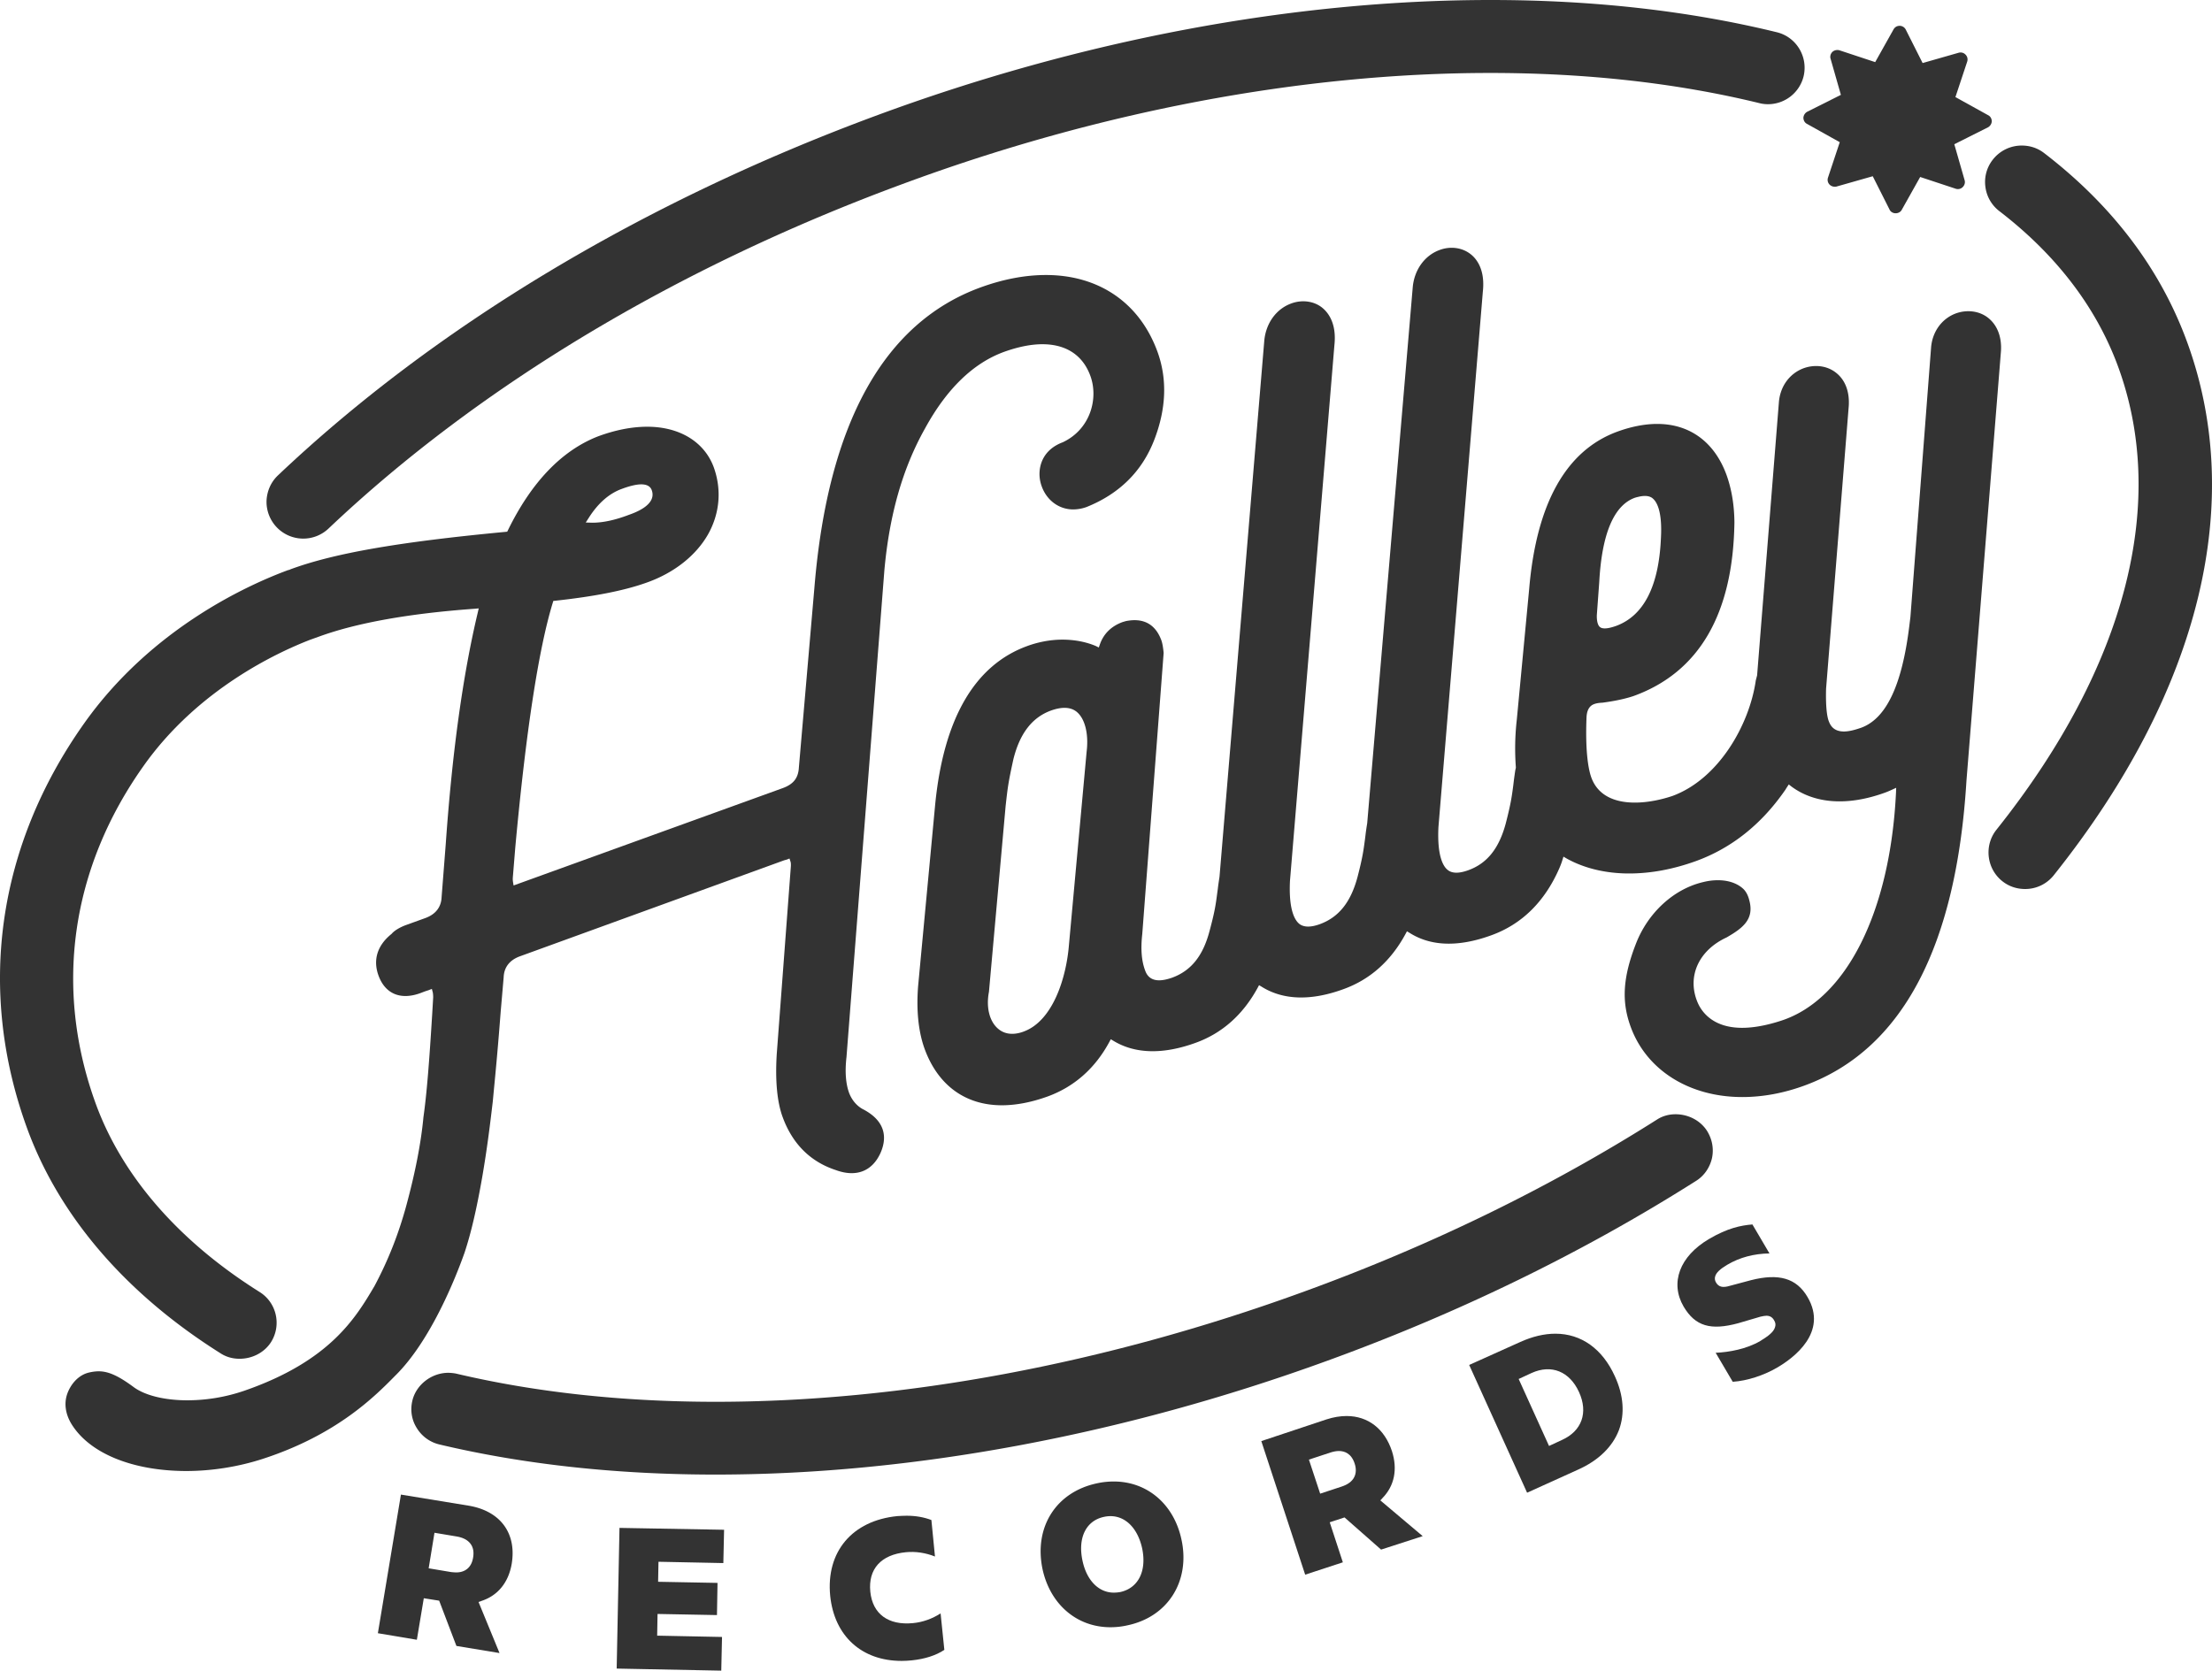
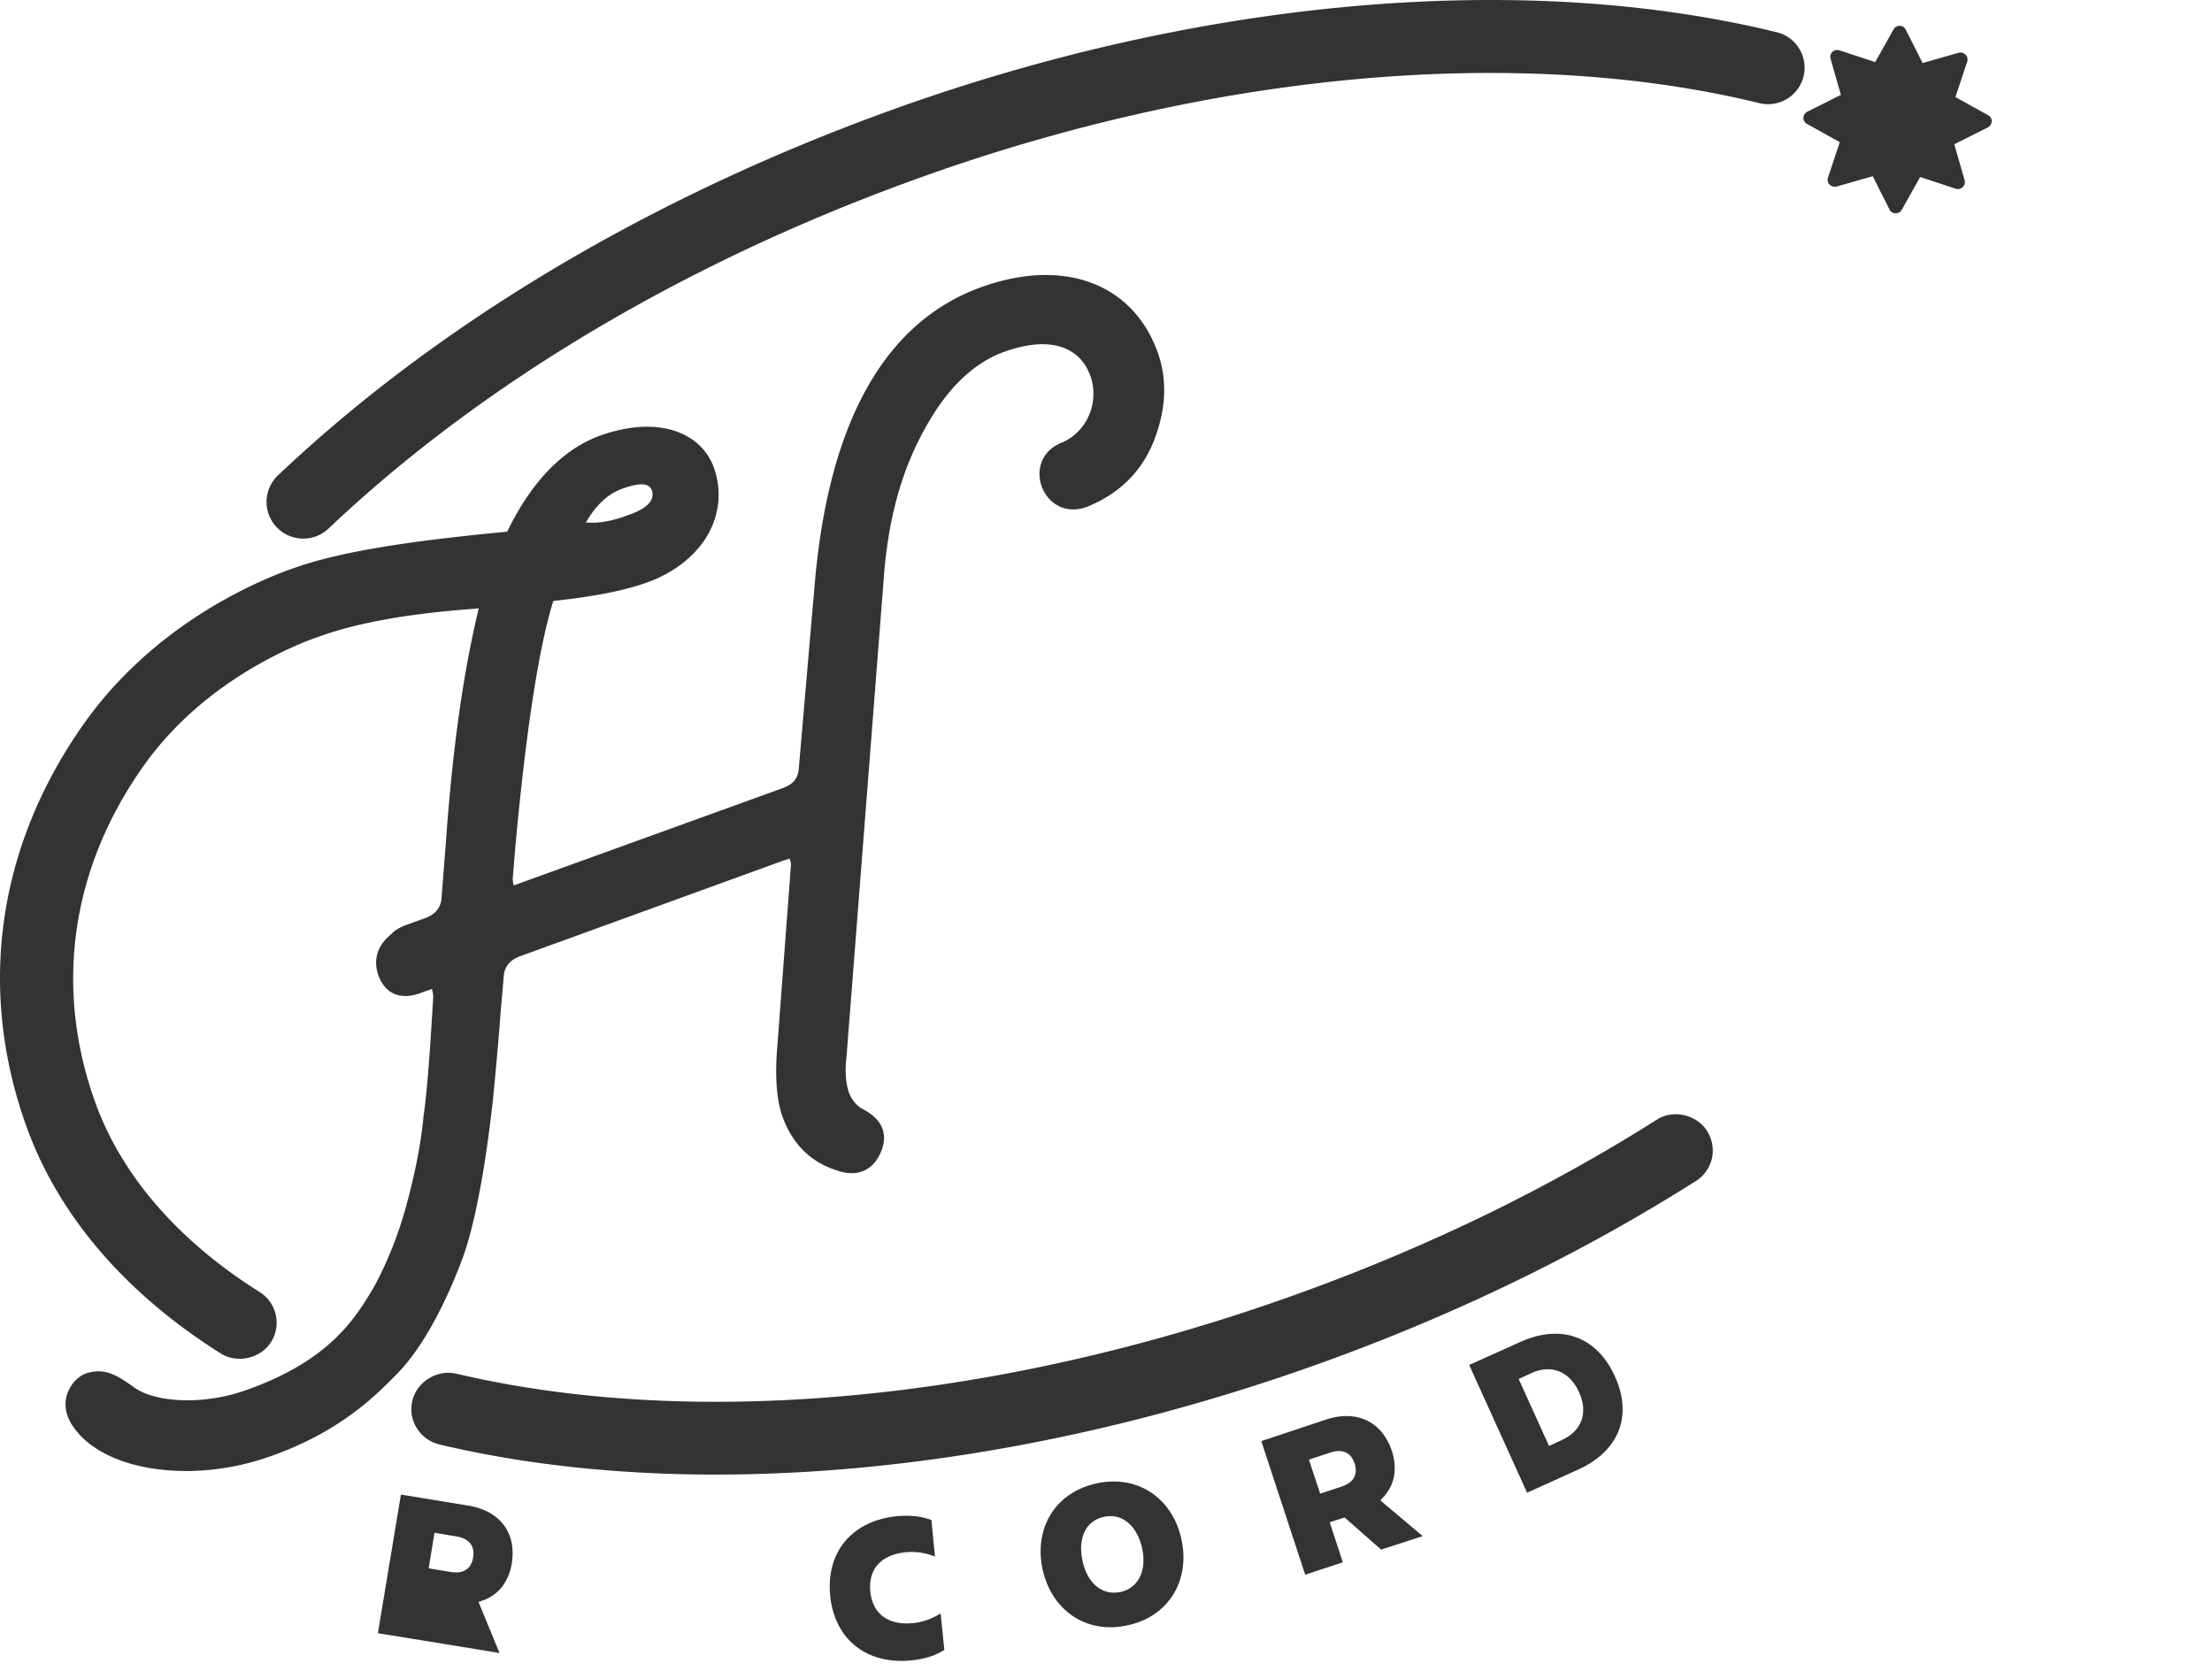
<svg xmlns="http://www.w3.org/2000/svg" xmlns:xlink="http://www.w3.org/1999/xlink" viewBox="0 0 368 278">
  <use xlink:href="#a" fill="#333" transform="translate(152.632 41.233)" />
  <use xlink:href="#b" fill="#333" transform="translate(68.435 185.416)" />
  <use xlink:href="#c" fill="#333" transform="translate(0 45.763)" />
  <use xlink:href="#d" fill="#333" transform="translate(62.865 248.706)" />
  <use xlink:href="#e" fill="#333" transform="translate(102.594 254.247)" />
  <use xlink:href="#f" fill="#333" transform="translate(138.037 252.223)" />
  <use xlink:href="#g" fill="#333" transform="translate(173.126 246.527)" />
  <use xlink:href="#h" fill="#333" transform="translate(209.838 235.631)" />
  <use xlink:href="#i" fill="#333" transform="translate(244.42 221.933)" />
  <use xlink:href="#j" fill="#333" transform="translate(279.068 203.753)" />
  <use xlink:href="#k" fill="#333" transform="translate(330.248 24.22)" />
  <use xlink:href="#l" fill="#333" transform="translate(44.34)" />
  <use xlink:href="#m" fill="#333" transform="translate(300.023 4.296)" />
  <defs>
-     <path id="a" d="M24.119 65.204c-1.934 0-3.96.374-5.832 1.058-8.763 3.176-13.94 12.08-15.343 26.43L.107 122.89c-.312 4.078.062 7.596 1.091 10.429 2.214 6.039 6.767 9.37 12.848 9.37 2.37 0 4.927-.498 7.61-1.463 4.427-1.619 7.889-4.67 10.259-9.059l.25-.467.467.28c3.617 2.179 8.264 2.273 13.659.311 4.397-1.587 7.858-4.669 10.29-9.121l.25-.467.468.28c3.555 2.21 8.17 2.366 13.596.374 4.397-1.588 7.859-4.67 10.291-9.153l.25-.467.467.28c3.555 2.242 8.14 2.366 13.597.374 5.052-1.837 8.856-5.572 11.289-11.145.187-.436.374-.903.499-1.339l.187-.591.53.311c2.9 1.619 6.486 2.491 10.384 2.491 3.586 0 7.297-.685 11.102-2.055 5.925-2.148 10.883-6.102 14.781-11.705.125-.156.187-.28.281-.436l.405-.623.437.343c3.898 2.895 9.386 3.269 15.561 1.027.343-.124.717-.28 1.123-.467l.748-.342-.031.81c-.967 19.83-8.264 34.368-19.023 37.917-2.463.809-4.677 1.214-6.58 1.214-5.145 0-6.891-2.989-7.421-4.265-1.778-4.265.187-8.623 4.833-10.771 2.651-1.526 4.615-2.989 3.805-6.102-.187-.778-.437-1.276-.749-1.681-.125-.187-1.434-1.744-4.49-1.744-.78 0-1.591.094-2.464.312-4.896 1.152-9.199 5.105-11.195 10.304-2.152 5.541-2.401 9.526-.873 13.729 2.619 7.253 9.76 11.736 18.586 11.736 3.43 0 6.954-.653 10.478-1.961 16.122-5.977 25.134-23.037 26.818-50.712l5.738-71.446c.156-2.428-.655-4.42-2.214-5.604-1.434-1.09-3.43-1.338-5.27-.684-2.37.871-3.961 3.081-4.148 5.759l-3.43 44.735-.187 1.525c-1.216 9.869-3.836 15.41-8.014 16.936-1.154.404-2.09.622-2.869.622-1.84 0-2.308-1.183-2.526-1.743-.219-.591-.53-2.023-.437-5.386l3.773-47.039c.156-2.428-.623-4.42-2.214-5.603-1.434-1.09-3.43-1.339-5.27-.685-2.37.871-3.96 3.05-4.147 5.76l-3.618 45.357-.218.84c-1.06 7.41-6.206 16.438-13.908 19.24-1.497.498-3.805 1.09-6.206 1.09-3.742 0-6.237-1.433-7.235-4.141-.405-1.09-1.06-3.892-.811-10.087.094-1.712.967-2.054 1.31-2.179.343-.124.749-.187 1.341-.218 2.869-.373 4.584-.903 5.208-1.12 10.883-3.954 16.528-13.667 16.746-28.89-.031-2.927-.468-5.51-1.31-7.876-1.996-5.48-6.112-8.5-11.538-8.5-2.058 0-4.304.437-6.611 1.277-8.514 3.113-13.472 11.892-14.688 26.181L99.71 78.528a42.365 42.365 0 0 0-.156 7.907v.094l-.094.404c-.093.654-.187 1.277-.25 1.806l-.093.778c-.25 1.9-.405 3.02-1.247 6.289-1.123 4.171-3.119 6.662-6.268 7.783-1.466.529-2.589.529-3.306 0-.717-.499-1.87-2.117-1.621-7.192l7.39-89.128c.406-3.736-1.122-5.51-2.058-6.226-1.403-1.09-3.337-1.339-5.114-.685-2.495.903-4.21 3.269-4.49 6.164l-7.578 89.222c-.125.778-.219 1.4-.281 1.96l-.094.748c-.25 1.899-.405 3.051-1.247 6.288-1.123 4.172-3.118 6.662-6.268 7.814-1.466.529-2.588.529-3.337 0-.717-.529-1.87-2.148-1.621-7.222l7.39-89.128c.406-3.736-1.122-5.51-2.058-6.258-1.372-1.09-3.337-1.338-5.114-.684-2.495.902-4.21 3.268-4.49 6.163l-7.454 89.253c-.124.81-.218 1.432-.28 1.993l-.094.684c-.25 1.931-.405 3.082-1.279 6.32-1.091 4.172-3.087 6.631-6.236 7.783-.811.28-1.528.436-2.152.436-1.746 0-2.183-1.215-2.37-1.744-.562-1.556-.717-3.486-.437-5.977l3.555-46.759c-.062-.622-.156-1.463-.374-2.085-.998-2.709-2.994-3.798-5.925-3.207l-.53.156c-1.871.684-3.15 1.93-3.773 3.704l-.188.53-.498-.25c-1.622-.684-3.524-1.058-5.551-1.058zm-8.358 65.593c-.904 0-1.684-.28-2.339-.84-1.434-1.215-2.027-3.549-1.528-6.133l2.776-30.945c.343-3.02.405-3.735 1.278-7.72 1.06-4.327 3.119-7.005 6.268-8.156 1.84-.654 3.244-.592 4.241.186 1.404 1.121 2.059 3.674 1.684 6.694l-2.93 32.033c-.437 5.573-2.683 12.733-7.547 14.507-.655.25-1.31.374-1.903.374zm98.605-67.46c-.343 0-.623-.063-.81-.219-.343-.249-.562-.965-.53-1.992l.405-5.541c.436-8.001 2.432-12.702 5.894-13.978.28-.094.561-.156.842-.218.312-.063.592-.094.873-.094.78 0 1.185.312 1.31.436.623.53 1.59 2.055 1.341 6.569-.343 8.032-2.869 12.95-7.485 14.631-.717.25-1.341.405-1.84.405z" />
    <path id="b" d="M6.156 43.023c-2.807 0-5.364 1.992-5.988 4.639-.374 1.587-.124 3.206.749 4.576a6.025 6.025 0 0 0 3.742 2.708c14.033 3.331 29.5 5.012 45.966 5.012 32.494 0 67.639-6.537 101.63-18.896 22.047-8 42.723-18.087 61.433-29.948 1.372-.84 2.308-2.21 2.682-3.767.343-1.557.062-3.175-.811-4.576C214.468 1.058 212.472 0 210.32 0c-1.154 0-2.214.311-3.118.903-17.994 11.394-37.889 21.076-59.126 28.765-32.744 11.892-66.423 18.18-97.451 18.18-15.499 0-30.062-1.587-43.222-4.7a7.686 7.686 0 0 0-1.247-.125Z" />
    <path id="c" d="M16.432 182.428c-.5 0-1.03.062-1.684.218-1.871.467-3.056 2.117-3.555 3.518-.561 1.587-.312 3.362.686 5.012 2.994 4.887 10.104 7.813 19.053 7.845 4.335 0 8.763-.716 12.786-2.024 12.35-4.016 18.68-10.429 22.047-13.853 5.832-5.728 10.01-16.188 11.508-20.422 1.06-3.176 1.995-7.16 2.93-12.484.874-5.043 1.373-9.277 1.778-12.701l.188-1.993c.311-3.175.717-7.533 1.122-12.888l.5-5.79c.062-1.681.997-2.864 2.681-3.487l43.689-15.877c.25-.093.437-.155.593-.186l.592-.218.188.591c.031.125.062.374.031.778l-2.339 31.131c-.281 4.483.062 8.001.967 10.492 1.621 4.451 4.584 7.44 8.825 8.841 3.368 1.245 6.018.249 7.422-2.74.998-2.179 1.309-5.261-2.994-7.44-.967-.56-1.746-1.494-2.183-2.646-.561-1.526-.717-3.549-.437-5.977l6.3-80.972c.842-9.308 3.056-17.029 6.767-23.629 3.586-6.568 8.014-10.864 13.128-12.732 2.339-.84 4.491-1.277 6.393-1.277 3.961 0 6.736 1.837 7.983 5.262 1.373 3.735.032 8.872-4.584 11.051-1.59.592-2.744 1.588-3.368 2.926-.623 1.34-.686 2.958-.124 4.452.842 2.304 2.869 3.798 5.207 3.798a6.6 6.6 0 0 0 2.246-.404c5.426-2.18 9.23-5.915 11.257-11.177 1.996-5.167 2.183-10.117.53-14.662C189.599 4.639 182.832 0 174.007 0c-3.431 0-7.079.685-10.852 2.055-16.092 5.852-25.416 22.632-27.661 49.903l-2.588 29.979c-.094 1.774-.905 2.802-2.713 3.455l-44.75 16.189-.094-.561c-.03-.218-.062-.467-.03-.809l.405-4.95c1.777-19.395 3.898-33.092 6.236-40.72l.094-.31.343-.032c6.58-.716 11.632-1.712 15.374-3.082 4.459-1.619 8.014-4.452 10.01-7.938 1.965-3.487 2.308-7.44.967-11.176-1.559-4.234-5.676-6.756-11.071-6.756-2.526 0-5.301.53-8.232 1.62-6.019 2.365-11.04 7.626-14.938 15.596l-.124.249-.281.03c-17.775 1.682-28.503 3.55-35.769 6.227-.124.062-.249.125-.374.125-6.58 2.428-22.733 9.65-33.99 25.558-14.47 20.453-17.838 44.362-9.45 67.368 5.333 14.6 16.434 27.52 32.183 37.419.904.592 1.995.903 3.15.903 2.151 0 4.147-1.058 5.238-2.771 1.778-2.833.936-6.568-1.902-8.343-13.44-8.436-22.858-19.27-27.255-31.318-6.985-19.176-4.179-39.131 7.952-56.222 9.074-12.826 22.39-18.928 27.692-20.983l1.559-.56c6.268-2.272 14.968-3.829 25.82-4.607l.687-.063-.156.685c-2.495 10.46-4.273 23.41-5.333 38.572l-.686 8.779c-.062 1.681-.998 2.864-2.682 3.486l-3.274 1.183c-.998.374-1.902.903-2.37 1.463-2.526 2.024-3.212 4.639-1.965 7.441 1.216 2.677 3.68 3.549 6.798 2.397l.655-.249c.187-.062.343-.125.468-.156.062-.031.125-.031.187-.062l.562-.218.155.591c.032.156.063.436.063.841l-.156 2.646c-.5 8.125-.905 13.324-1.466 17.278-.405 4.327-1.372 9.246-2.838 14.663-1.278 4.7-2.993 9.09-5.3 13.417-3.12 5.292-7.392 12.484-21.674 17.433a29.341 29.341 0 0 1-9.449 1.588c-3.804 0-7.048-.809-8.919-2.179-2.557-1.899-4.24-2.646-5.831-2.646zM98.54 41.218l-1.091-.032.499-.778c1.56-2.46 3.43-4.078 5.52-4.825 1.34-.498 2.432-.747 3.212-.747 1.185 0 1.59.529 1.746.965.873 2.397-2.651 3.704-3.805 4.109-2.37.903-4.365 1.308-6.08 1.308z" />
-     <path id="d" d="m13.066 25.185 7.173 1.183-3.493-8.499.53-.187c2.713-.902 4.46-3.081 4.99-6.163.842-5.106-1.903-8.81-7.204-9.682L3.836 0 0 23.068l6.486 1.09 1.154-6.911 2.557.404 2.87 7.534zm-.03-12.234a9.55 9.55 0 0 1-.874-.063l-3.711-.622.967-5.915 3.71.622c1.06.187 1.84.592 2.308 1.246.437.591.562 1.37.406 2.272-.25 1.557-1.248 2.46-2.807 2.46z" />
-     <path id="e" d="m0 23.41 17.4.343.126-5.604-10.79-.218.062-3.61 9.886.186.093-5.354-9.885-.187.062-3.331 10.79.218.125-5.542L.468 0Z" />
+     <path id="d" d="m13.066 25.185 7.173 1.183-3.493-8.499.53-.187c2.713-.902 4.46-3.081 4.99-6.163.842-5.106-1.903-8.81-7.204-9.682L3.836 0 0 23.068zm-.03-12.234a9.55 9.55 0 0 1-.874-.063l-3.711-.622.967-5.915 3.71.622c1.06.187 1.84.592 2.308 1.246.437.591.562 1.37.406 2.272-.25 1.557-1.248 2.46-2.807 2.46z" />
    <path id="f" d="M12.8 0c-.5 0-1.03.031-1.56.062C3.726.81-.64 6.008.078 13.324c.686 6.693 5.239 10.834 11.88 10.834.562 0 1.123-.032 1.716-.094 2.12-.218 3.992-.81 5.395-1.743l-.624-6.07c-1.403.902-2.962 1.462-4.584 1.618-4.116.405-6.736-1.525-7.11-5.23-.374-3.767 1.778-6.164 5.925-6.568 1.59-.156 3.274.093 4.834.716L16.916.716C15.7.249 14.328 0 12.8 0Z" />
    <path id="g" d="M12.17 0c-.905 0-1.872.093-2.838.311C2.533 1.774-1.146 7.627.319 14.601c1.279 5.852 5.707 9.65 11.289 9.65.904 0 1.84-.093 2.807-.311 3.274-.685 5.893-2.428 7.546-4.981 1.684-2.615 2.214-5.915 1.466-9.308C22.18 3.798 17.75 0 12.169 0Zm0 18.492c-2.527 0-4.522-2.055-5.208-5.324-.811-3.798.592-6.662 3.586-7.284 2.993-.654 5.488 1.432 6.33 5.199.811 3.798-.623 6.662-3.648 7.315a6.372 6.372 0 0 1-1.06.094z" />
    <path id="h" d="m0 4.172 7.297 22.227 6.268-2.055-2.183-6.662 2.464-.809 6.08 5.354 6.924-2.24-7.048-5.947.374-.405c1.965-2.023 2.526-4.763 1.56-7.782C20.518 2.148 17.775 0 14.188 0c-1.06 0-2.183.187-3.337.56Zm9.792 8.747L7.92 7.254l3.586-1.183c.499-.156.967-.25 1.403-.25.905 0 2.059.374 2.62 2.086.28.84.25 1.62-.063 2.242-.343.716-1.06 1.245-2.089 1.587L9.792 12.92Z" />
    <path id="i" d="M0 5.199 9.636 26.46l8.451-3.829c3.43-1.525 5.77-3.829 6.83-6.6.997-2.677.779-5.79-.687-8.965C22.172 2.522 18.648 0 14.345 0c-1.871 0-3.836.467-5.894 1.4L0 5.2Zm13.285 13.48L8.233 7.534l2.151-.996c3.306-1.495 6.33-.25 7.89 3.175 1.56 3.424.468 6.475-2.838 7.97z" />
-     <path id="j" d="m6.36 21.356 2.838 4.825c2.401-.155 5.177-1.058 7.453-2.397 2.65-1.556 8.451-5.821 4.99-11.705-1.84-3.144-4.771-3.985-9.418-2.802l-3.493.934c-1.216.373-1.902.187-2.338-.592-.156-.28-.219-.622-.125-.933.156-.654.842-1.277 1.996-1.962 2.089-1.245 4.49-1.868 7.047-1.899L12.472 0C10.57.156 8.357.591 5.239 2.428.373 5.292-1.28 9.713 1.028 13.667c1.933 3.268 4.49 4.015 9.074 2.77l3.711-1.09c.437-.093.718-.155.998-.155.562 0 .998.249 1.279.778.218.343.28.716.156 1.09-.218.84-1.154 1.525-2.464 2.335-2.276 1.338-5.208 1.867-7.422 1.96z" />
-     <path id="k" d="M6.105 0A6.09 6.09 0 0 0 1.27 2.366 6.003 6.003 0 0 0 .055 6.88a6.035 6.035 0 0 0 2.339 4.047c9.23 7.098 15.78 15.566 19.459 25.123 8.794 22.974 1.715 50.619-19.958 77.796-2.09 2.615-1.653 6.475.967 8.561 1.091.872 2.4 1.308 3.804 1.308a6.049 6.049 0 0 0 4.771-2.304c24.48-30.695 32.214-62.542 21.798-89.72-4.49-11.705-12.349-21.947-23.42-30.446C8.726.405 7.446 0 6.106 0Z" />
    <path id="l" d="M203.667 0c-32.869 0-68.294 6.662-102.41 19.301C62.339 33.715 27.974 54.386 1.903 79.104.718 80.224.063 81.75.001 83.369a6.131 6.131 0 0 0 1.684 4.358 6.111 6.111 0 0 0 8.638.218C35.208 64.348 68.14 44.55 105.53 30.726c32.775-12.172 66.704-18.585 98.044-18.585 16.029 0 31.091 1.681 44.75 5.012.468.125.967.187 1.465.187a6.1 6.1 0 0 0 5.926-4.639c.779-3.268-1.217-6.568-4.491-7.346C236.691 1.805 220.693 0 203.667 0Z" />
    <path id="m" d="M15.343 31.193v.498-.498c.436 0 .842-.218 1.029-.591l3.056-5.448 5.925 1.961c.405.125.842.031 1.154-.28.312-.311.436-.747.312-1.152l-1.715-5.977 5.582-2.802a1.24 1.24 0 0 0 .654-.996c0-.436-.218-.84-.592-1.027l-5.457-3.02 1.964-5.915c.125-.405.031-.84-.28-1.152a1.135 1.135 0 0 0-1.154-.311l-5.988 1.712L17.027.623A1.147 1.147 0 0 0 16.029 0c-.468 0-.811.218-1.03.591L11.945 6.04 6.019 4.08a1.255 1.255 0 0 0-1.185.248c-.312.312-.437.747-.312 1.152l1.715 6.008L.655 14.29a1.242 1.242 0 0 0-.655.996c0 .436.218.84.593 1.028l5.457 3.05-1.965 5.915c-.125.405-.031.84.28 1.152.22.218.53.343.843.343.125 0 .218 0 .312-.032l6.018-1.712 2.807 5.573c.156.342.561.591.998.591v.498-.498z" />
  </defs>
</svg>